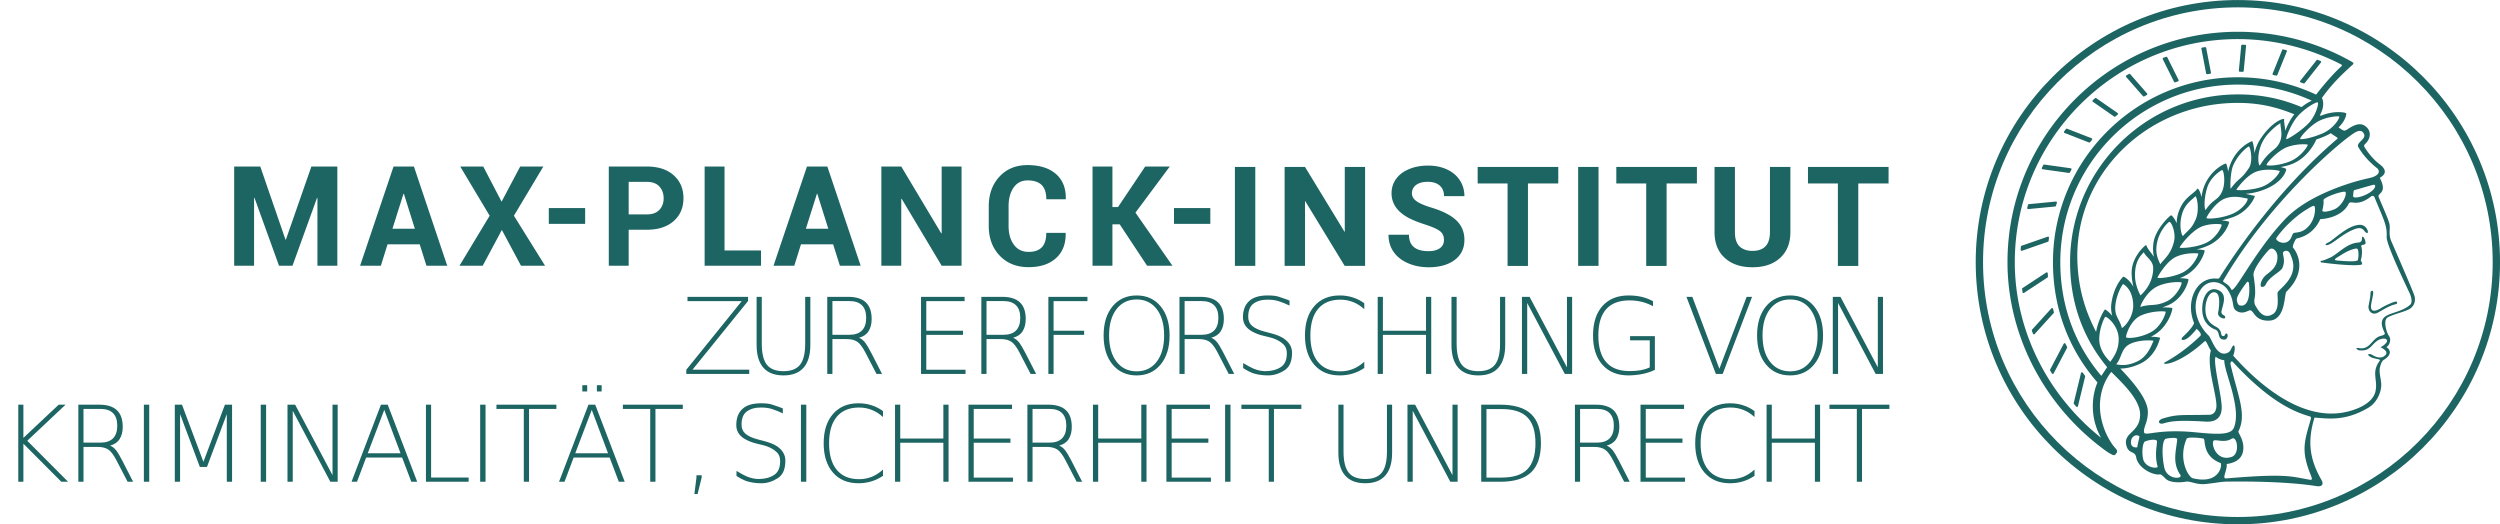
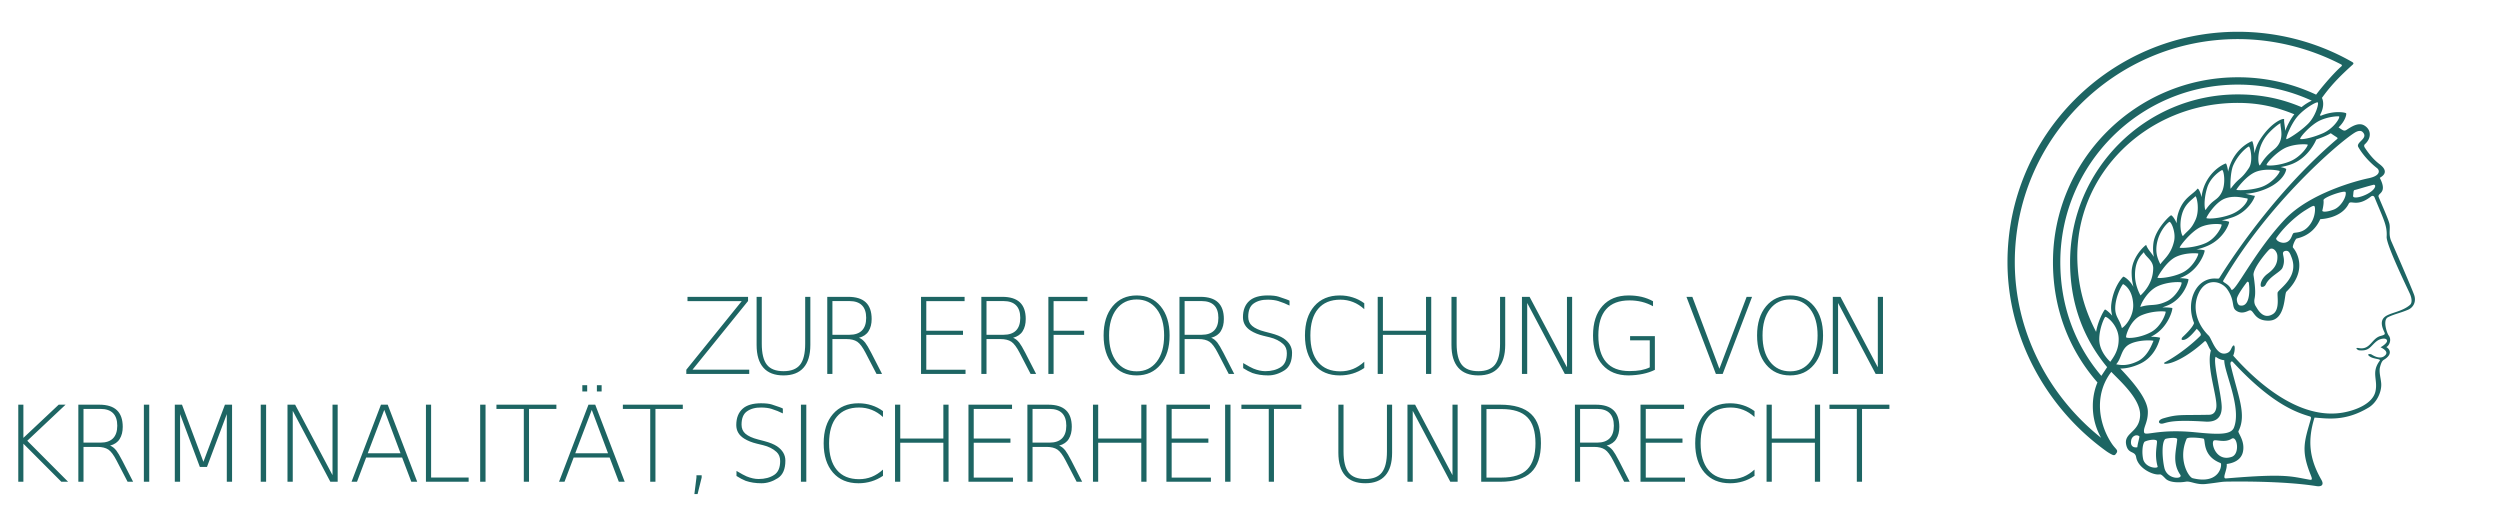
<svg xmlns="http://www.w3.org/2000/svg" height="83.907" width="400.08">
-   <path d="M93.643 35.83h-5.817v-2.534h5.817v2.535M45.752 38.347h-.066L41.653 26.65h-4.177v15.875h3.185v-10.86l.064-.011 3.926 10.871h2.158l3.925-10.85.065.01v10.84h3.186V26.65H49.83l-4.078 11.698M62.805 36.604l1.765-5.593h.066l1.754 5.593zm3.433-9.956H62.98l-5.355 15.876h3.326l1.068-3.424h5.147l1.079 3.424h3.325l-5.332-15.876M87.226 42.524l-4.983-8.003 4.71-7.872h-3.706l-2.978 5.626-2.933-5.626h-3.685l4.71 7.872-4.83 8.003h3.718l3.064-5.725 3.063 5.725h3.85M105.516 33.588c-.458.485-1.13.725-2.018.725h-2.889v-5.211h2.89c.894 0 1.569.248 2.024.747.453.497.68 1.128.68 1.89 0 .75-.228 1.367-.687 1.85m2.29-5.544c-1.046-.932-2.484-1.397-4.308-1.397h-6.073v15.876h3.184v-5.756h2.89c1.823 0 3.26-.462 4.306-1.385 1.047-.924 1.57-2.145 1.57-3.664 0-1.52-.523-2.745-1.57-3.674M121.786 40.082h-5.837V26.649h-3.185v15.875h9.022v-2.442M128.966 36.604l1.767-5.593h.065l1.755 5.593zm.175-9.956l-5.354 15.876h3.325l1.069-3.424h5.147l1.08 3.424h3.325l-5.332-15.876h-3.26M144.23 31.826l.066-.008 6.4 10.706h3.183V26.648h-3.183v10.685l-.065.013-6.4-10.698h-3.186v15.876h3.186V31.826M168.975 27.837c-1.091-.945-2.603-1.417-4.536-1.417-1.855 0-3.352.614-4.494 1.848-1.141 1.232-1.712 2.816-1.712 4.748v3.152c0 1.94.586 3.525 1.756 4.749 1.171 1.224 2.708 1.838 4.612 1.838 1.868 0 3.334-.482 4.395-1.443 1.06-.958 1.576-2.283 1.548-3.979l-.021-.065h-3.086c0 1.034-.234 1.8-.704 2.295-.468.5-1.178.747-2.132.747-1.002 0-1.786-.386-2.35-1.155-.562-.771-.844-1.766-.844-2.987v-3.175c0-1.213.266-2.202.801-2.97.535-.767 1.279-1.15 2.23-1.15 1.025 0 1.783.248 2.274.747.49.497.733 1.255.733 2.273h3.099l.02-.067c.03-1.714-.5-3.045-1.59-3.99M187.205 26.648h-3.937l-4.352 6.487h-.893v-6.487h-3.184v15.876h3.184v-6.628h1.166l4.383 6.628h4.057l-5.92-8.494 5.496-7.382M193.692 35.83h-5.816v-2.534h5.816v2.535M200.887 42.552h-3.264V26.715h3.264v15.837M218.459 42.552h-3.264l-6.352-10.42v10.42h-3.263V26.715h3.263l6.364 10.442V26.715h3.252v15.837M231.08 38.397c0-.616-.217-1.09-.652-1.418-.435-.33-1.219-.68-2.35-1.046-1.133-.365-2.026-.727-2.689-1.082-1.796-.97-2.696-2.28-2.696-3.926 0-.856.242-1.619.724-2.29.48-.67 1.175-1.195 2.078-1.572.901-.377 1.916-.566 3.04-.566 1.13 0 2.137.205 3.021.615.887.41 1.573.988 2.061 1.735.491.746.736 1.596.736 2.545h-3.262c0-.725-.228-1.29-.686-1.691-.458-.403-1.098-.604-1.925-.604-.797 0-1.419.168-1.861.506a1.594 1.594 0 00-.663 1.332c0 .515.26.946.779 1.295.518.349 1.281.674 2.289.978 1.857.559 3.207 1.251 4.057 2.078.848.827 1.272 1.857 1.272 3.089 0 1.372-.52 2.445-1.554 3.225-1.038.78-2.434 1.17-4.188 1.17-1.22 0-2.33-.223-3.331-.67-1-.446-1.761-1.056-2.287-1.832s-.789-1.677-.789-2.698h3.275c0 1.748 1.044 2.623 3.132 2.623.774 0 1.382-.16 1.817-.474.435-.315.652-.756.652-1.322M249.373 29.358h-4.852v13.195h-3.261V29.358h-4.787v-2.643h12.9v2.643M255.817 42.552h-3.262V26.715h3.262v15.837M271.56 29.358h-4.85v13.195h-3.263V29.358h-4.786v-2.643h12.899v2.643M286.521 26.715v10.43c0 1.734-.542 3.105-1.626 4.113-1.084 1.007-2.566 1.511-4.444 1.511-1.848 0-3.318-.488-4.404-1.47-1.088-.976-1.643-2.322-1.666-4.034v-10.55h3.264v10.454c0 1.035.247 1.792.744 2.267.498.475 1.184.712 2.062.712 1.834 0 2.766-.963 2.796-2.893v-10.54h3.274M302.232 29.358h-4.85v13.195h-3.263V29.358h-4.786v-2.643h12.899v2.643" fill="#1d6563" />
  <g style="-inkscape-font-specification:Roboto-Light" aria-label="ZUR ERFORSCHUNG VON KRIMINALITÄT, SICHERHEIT UND RECHT" font-weight="300" font-size="12.69" font-family="Roboto" fill="#1d6563">
    <path d="M110.021 47.504h9.691v.669l-8.89 10.988h9.08v.677h-10.07v-.669l8.872-10.98h-8.683zM121.081 47.504h.827v7.493q0 2.346.826 3.38.818 1.024 2.652 1.024 1.826 0 2.644-1.025.826-1.033.826-3.379v-7.493h.826v7.7q0 2.412-1.09 3.643-1.083 1.231-3.206 1.231-2.132 0-3.214-1.231-1.09-1.231-1.09-3.643zM137.469 54.055q.512.182.991.777.339.43.967 1.636l1.727 3.37h-.884l-1.76-3.387q-.686-1.33-1.314-1.76-.644-.43-1.743-.43h-2.239v5.577h-.826V47.504h3.346q1.892 0 2.825.884.934.884.934 2.668 0 1.149-.487 1.933-.463.769-1.537 1.066zm-4.255-5.874v5.395h2.726q1.322 0 2-.686.677-.685.677-2.024 0-1.33-.677-2.007-.678-.678-2-.678zM147.393 47.504h6.973v.685h-6.13v4.734h5.874v.67h-5.874v5.576h6.279v.67h-7.122zM162.126 54.055q.513.182.992.777.338.43.966 1.636l1.727 3.37h-.884l-1.76-3.387q-.685-1.33-1.313-1.76-.645-.43-1.744-.43h-2.238v5.577h-.827V47.504h3.346q1.892 0 2.826.884.933.884.933 2.668 0 1.149-.487 1.933-.463.769-1.537 1.066zm-4.254-5.874v5.395h2.726q1.322 0 2-.686.677-.685.677-2.024 0-1.33-.678-2.007-.677-.678-2-.678zM167.773 47.504h6.254v.685h-5.42v4.734h4.891v.67h-4.89v6.245h-.835zM185.115 49.47q-1.19-1.545-3.214-1.545t-3.222 1.545q-1.19 1.545-1.19 4.213 0 2.652 1.19 4.197 1.198 1.545 3.222 1.545t3.214-1.545q1.181-1.545 1.181-4.197 0-2.668-1.181-4.213zm-3.214-2.19q2.396 0 3.833 1.736 1.438 1.743 1.438 4.667 0 2.917-1.438 4.652-1.437 1.743-3.833 1.743-2.404 0-3.85-1.735-1.438-1.735-1.438-4.66 0-2.924 1.438-4.667 1.446-1.735 3.85-1.735zM193.832 54.055q.512.182.992.777.338.43.966 1.636l1.727 3.37h-.884l-1.76-3.387q-.686-1.33-1.313-1.76-.645-.43-1.744-.43h-2.239v5.577h-.826V47.504h3.346q1.892 0 2.826.884.933.884.933 2.668 0 1.149-.487 1.933-.463.769-1.537 1.066zm-4.255-5.874v5.395h2.727q1.322 0 2-.686.677-.685.677-2.024 0-1.33-.678-2.007-.677-.678-2-.678zM206.365 48.123v.777q-.81-.405-1.793-.719-.644-.206-1.627-.223-1.454-.025-2.363.644-.826.612-.826 2.099 0 .917.628 1.454.669.57 2.016.917l.983.256q1.322.347 2.04.826 1.347.917 1.347 2.305 0 2.008-1.181 2.785-1.29.834-2.644.834-1.413 0-2.528-.388-.702-.281-1.47-.777v-.81q1.156.686 1.618.876 1.033.422 1.917.422 1.512 0 2.512-.67.942-.628.942-2.206 0-.925-.579-1.454-.834-.768-2.164-1.09l-.992-.24q-1.19-.289-2.024-.81-1.264-.793-1.264-2.164 0-1.71 1.033-2.627.958-.851 2.908-.86 1.148 0 1.76.199 1.57.512 1.751.644zM218.328 48.528v.95q-.843-.768-1.793-1.14-.959-.38-2.033-.38-2.33 0-3.56 1.47-1.24 1.471-1.24 4.255 0 2.785 1.24 4.263 1.23 1.48 3.56 1.48 1.074 0 2.033-.38.95-.389 1.793-1.157v1q-.876.594-1.86.892-.974.297-2.065.297-2.594 0-4.081-1.71-1.487-1.719-1.487-4.685 0-2.974 1.487-4.684 1.487-1.718 4.081-1.718 1.107 0 2.082.314.983.305 1.843.933zM220.476 47.504h.834v5.42h6.899v-5.42h.834v12.334h-.834v-6.245h-6.899v6.245h-.834zM232.282 47.504h.826v7.493q0 2.346.826 3.38.818 1.024 2.652 1.024 1.826 0 2.644-1.025.826-1.033.826-3.379v-7.493h.826v7.7q0 2.412-1.09 3.643-1.082 1.231-3.206 1.231-2.131 0-3.214-1.231-1.09-1.231-1.09-3.643zM243.56 47.504h1.222l5.982 11.277V47.504h.826v12.334h-1.173l-6.015-11.351v11.351h-.843zM264.015 58.79v-4.322h-3.148v-.677h3.966v5.395q-.884.438-1.941.652-1.058.223-2.264.24-2.677 0-4.18-1.694-1.512-1.685-1.512-4.7 0-3.024 1.511-4.718 1.504-1.685 4.18-1.685 1.108 0 2.091.223.991.24 1.818.702v.801q-.835-.462-1.785-.702-.942-.231-1.983-.231-2.486 0-3.734 1.412-1.247 1.405-1.247 4.197 0 2.834 1.247 4.263 1.248 1.438 3.734 1.438 1.017 0 1.818-.14.793-.15 1.43-.455zM274.595 59.838l-4.71-12.334h.942l4.33 11.508 4.362-11.508h.867l-4.7 12.334zM289.69 49.47q-1.19-1.545-3.214-1.545-2.025 0-3.223 1.545-1.19 1.545-1.19 4.213 0 2.652 1.19 4.197 1.198 1.545 3.223 1.545 2.024 0 3.213-1.545 1.182-1.545 1.182-4.197 0-2.668-1.182-4.213zm-3.214-2.19q2.395 0 3.833 1.736 1.437 1.743 1.437 4.667 0 2.917-1.437 4.652-1.438 1.743-3.833 1.743-2.405 0-3.85-1.735-1.438-1.735-1.438-4.66 0-2.924 1.438-4.667 1.445-1.735 3.85-1.735zM293.308 47.504h1.222l5.982 11.277V47.504h.826v12.334h-1.173l-6.015-11.351v11.351h-.842zM2.925 64.762h.818v5.312l5.65-5.312h1.1l-6.13 5.774 6.534 6.56H9.815l-6.072-6.089v6.09h-.818zM17.617 71.313q.513.182.992.777.338.43.966 1.635l1.727 3.371h-.884l-1.76-3.387q-.685-1.33-1.313-1.76-.645-.43-1.744-.43h-2.238v5.577h-.827V64.762h3.346q1.892 0 2.826.884.933.884.933 2.668 0 1.148-.487 1.933-.463.769-1.537 1.066zm-4.254-5.874v5.395h2.726q1.322 0 2-.686.677-.686.677-2.024 0-1.33-.678-2.008-.677-.677-2-.677zM23.024 64.762h.859v12.334h-.86zM27.975 64.762h1.149l3.428 9.145 3.445-9.145h1.14v12.334h-.842v-10.83l-3.173 8.46h-1.14l-3.164-8.46v10.83h-.843zM41.726 64.762h.86v12.334h-.86zM46.008 64.762h1.223l5.982 11.277V64.762h.826v12.334h-1.173L46.85 65.745v11.351h-.843zM61.494 65.596l-2.644 6.94h5.246zm-.529-.834h1.082l4.718 12.334h-.942l-1.47-3.874h-5.76l-1.461 3.874h-.876zM68.164 64.762h.826v11.657h6.007v.677h-6.833zM76.842 64.762h.86v12.334h-.86zM79.448 64.762h9.592v.677H84.66v11.657h-.834V65.44h-4.38zM94.702 65.596l-2.644 6.94h5.247zm-.529-.834h1.083l4.717 12.334h-.942l-1.47-3.874h-5.759l-1.462 3.874h-.876zm1.347-3.115h.76v1h-.76zm-2.33 0h.777v1h-.777zM99.678 64.762h9.592v.677h-4.378v11.657h-.835V65.44h-4.379zM111.454 76.055h.835v.364l-.653 2.644h-.512l.33-2.644zM125.28 65.381v.777q-.81-.405-1.793-.719-.644-.207-1.627-.223-1.454-.025-2.363.644-.826.612-.826 2.099 0 .917.628 1.454.669.57 2.016.917l.983.256q1.322.347 2.04.826 1.347.917 1.347 2.305 0 2.008-1.181 2.784-1.29.835-2.644.835-1.413 0-2.528-.388-.702-.281-1.47-.777v-.81q1.156.686 1.618.876 1.033.421 1.917.421 1.512 0 2.512-.669.942-.628.942-2.206 0-.925-.579-1.454-.834-.768-2.164-1.09l-.992-.24q-1.19-.289-2.024-.81-1.264-.793-1.264-2.164 0-1.71 1.033-2.627.958-.851 2.908-.86 1.148 0 1.76.199 1.57.512 1.751.644zM128.175 64.762h.859v12.334h-.86zM141.306 65.786v.95q-.843-.768-1.793-1.14-.958-.38-2.033-.38-2.33 0-3.56 1.47-1.24 1.471-1.24 4.255t1.24 4.263q1.23 1.48 3.56 1.48 1.075 0 2.033-.38.95-.39 1.793-1.157v1q-.876.594-1.86.891-.974.298-2.065.298-2.594 0-4.08-1.71-1.488-1.719-1.488-4.685 0-2.974 1.487-4.684 1.487-1.719 4.081-1.719 1.107 0 2.082.314.983.306 1.843.934zM143.234 64.762h.834v5.42h6.899v-5.42h.834v12.334h-.834V70.85h-6.899v6.246h-.834zM154.985 64.762h6.973v.685h-6.13v4.734h5.874v.67h-5.874v5.576h6.279v.67h-7.122zM169.496 71.313q.512.182.991.777.339.43.967 1.635l1.727 3.371h-.884l-1.76-3.387q-.686-1.33-1.314-1.76-.644-.43-1.743-.43h-2.239v5.577h-.826V64.762h3.346q1.892 0 2.825.884.934.884.934 2.668 0 1.148-.487 1.933-.463.769-1.537 1.066zm-4.255-5.874v5.395h2.726q1.322 0 2-.686.677-.686.677-2.024 0-1.33-.677-2.008-.678-.677-2-.677zM174.91 64.762h.835v5.42h6.898v-5.42h.835v12.334h-.835V70.85h-6.898v6.246h-.835zM186.662 64.762h6.972v.685h-6.13v4.734h5.874v.67h-5.874v5.576h6.28v.67h-7.122zM196.058 64.762h.86v12.334h-.86zM198.664 64.762h9.592v.677h-4.38v11.657h-.834V65.44h-4.378zM214.182 64.762h.826v7.493q0 2.346.826 3.379.818 1.024 2.652 1.024 1.826 0 2.644-1.024.826-1.033.826-3.38v-7.492h.826v7.7q0 2.412-1.09 3.643-1.083 1.23-3.206 1.23-2.132 0-3.214-1.23-1.09-1.231-1.09-3.644zM225.239 64.762h1.223l5.981 11.277V64.762h.826v12.334h-1.173l-6.014-11.351v11.351h-.843zM237.883 65.464v10.963h2.445q2.793 0 4.09-1.322 1.305-1.322 1.305-4.172 0-2.834-1.305-4.156-1.297-1.313-4.09-1.313zm-.843-.702h3.032q3.371 0 4.949 1.495 1.578 1.487 1.578 4.66 0 3.189-1.586 4.684-1.587 1.495-4.94 1.495h-3.033zM257.12 71.313q.511.182.99.777.34.43.967 1.635l1.727 3.371h-.884l-1.76-3.387q-.686-1.33-1.313-1.76-.645-.43-1.744-.43h-2.239v5.577h-.826V64.762h3.346q1.892 0 2.826.884.933.884.933 2.668 0 1.148-.487 1.933-.463.769-1.537 1.066zm-4.256-5.874v5.395h2.727q1.322 0 2-.686.677-.686.677-2.024 0-1.33-.678-2.008-.677-.677-2-.677zM262.534 64.762h6.972v.685h-6.13v4.734h5.874v.67h-5.874v5.576h6.28v.67h-7.122zM280.779 65.786v.95q-.843-.768-1.793-1.14-.959-.38-2.033-.38-2.33 0-3.56 1.47-1.24 1.471-1.24 4.255t1.24 4.263q1.23 1.48 3.56 1.48 1.074 0 2.033-.38.95-.39 1.793-1.157v1q-.876.594-1.86.891-.974.298-2.065.298-2.594 0-4.081-1.71-1.487-1.719-1.487-4.685 0-2.974 1.487-4.684 1.487-1.719 4.081-1.719 1.107 0 2.082.314.983.306 1.843.934zM282.707 64.762h.834v5.42h6.899v-5.42h.834v12.334h-.834V70.85h-6.899v6.246h-.834zM292.773 64.762h9.592v.677h-4.38v11.657h-.834V65.44h-4.378z" />
  </g>
-   <path d="M358.13 82.735c-22.486 0-40.78-18.294-40.78-40.781 0-22.484 18.294-40.777 40.78-40.777 22.482 0 40.78 18.293 40.78 40.777 0 22.487-18.298 40.78-40.78 40.78m0-82.729c-23.134 0-41.953 18.818-41.953 41.949 0 23.135 18.819 41.953 41.954 41.953 23.132 0 41.952-18.818 41.952-41.953 0-23.13-18.82-41.949-41.952-41.949" fill="#1d6563" />
  <path d="M385.693 48.78c-1.304 1.15-3.302 1.246-4.109 1.98-.421.384-.612.988-.156 2.066.261.62.443.695-.45.935-1.45.388-1.649 2.292-3.495 1.943-.74-.141-.208.333.057.359 1.057.099 1.475-.198 1.847-.547.369-.346.864-.971 1.432-1.185.584-.221 1.176-.208 1.184.232.009.333-.728.864-1.04 1.008.376.198 1.534.784.545 1.455-.767.521-1.825-.203-1.979-.291-.226-.133-.662-.068-.52.11.572.697 2.102.517 1.827.885-1.41 1.9-.26 3.01-.69 4.919-.435 1.937-3.086 2.995-5.125 3.364-6.936 1.25-13.686-4.648-17.638-9.096.36-.846.313-1.948-.05-1.555-.338.368-.282.985-1.109 1.193-1.588.401-2.275-2.36-2.765-2.844-1.932-1.893-2.699-4.567-1.544-6.903 1.165-2.365 3.585-1.89 4.553-.461 1.2 1.776.644 2.786 1.328 3.318.959.747 1.924.08 2.183.01.73-.2.674 1.729 3.166 1.64 2.682-.096 2.378-4.265 2.755-4.635 3.44-3.354 1.685-6.348 1.06-7.044-.168-.187.381-1.419.585-1.464 2.019-.447 3.162-1.737 3.778-3.101 0 0 3.353-.058 4.549-2.474.319-.647 1.307.623 3.548-1.138.25-.2.49-.103.583.127 1.441 3.532 2.048 4.507 1.937 6.308-.081 1.308 3.493 8.578 3.753 9.203.291.7.334 1.388 0 1.682M369.77 67.185c-1.021 3.532-1.536 4.943-.001 8.776.203.51.356.894-.093.818-3.084-.529-3.751-1.036-13.444-.216-.696.06.229-1.352.114-2.31.884-.115 2.3-.52 2.599-1.96.365-1.75-.853-3.035-.724-3.285 1.373-2.68-.09-5.648-1.25-10.625-.11-.466.16-.669.363-.45 6.226 6.74 10.196 8.08 12.339 8.716.215.062.17.307.097.536m-18.878 9.341c-.636-.161-2.396-2.963-.964-6.307.152-.351 2.348-.133 2.716-.02.365.109-.304 2.739 2.714 3.903.308.117-.014 3.526-4.466 2.424m-4.53-1.682c-.332-1.469-.466-4.018.144-4.583.123-.112 1.95-.375 1.918.044-.143 1.753-.85 3.714.486 5.667.5.729-2.101.844-2.548-1.128m10.783-1.734c-2.375.823-3.312-1.953-2.923-2.552.236-.36 1.734.409 2.903-.344.899-.58 1.395 2.42.02 2.896m-14.028-3.943c-.135-.794.628-1.555.61-3.286-.018-2.12-2.634-5.032-4.407-6.901.832 0 1.921-.198 3.144-.763 2.638-1.222 3.154-4.026 3.232-4.141.033-.052-.59-.177-1.488-.188.096-.05.193-.096.292-.15 2.58-1.383 3.256-4.376 3.133-4.44-.05-.027-.692-.128-1.592-.102.25-.086.512-.183.78-.29 2.73-1.083 3.493-4.122 3.396-4.22-.044-.042-.59-.152-1.384-.173.241-.093.49-.203.741-.328 2.494-1.237 3.358-4.024 3.228-4.116-.056-.04-.562-.138-1.301-.15a9.462 9.462 0 001.801-.586c2.671-1.169 3.532-3.725 3.419-3.833-.052-.047-.503-.172-1.183-.228a16.36 16.36 0 001.736-.495c2.642-.902 3.71-3.427 3.552-3.441-.357-.033-.848-.206-1.486-.317a9.962 9.962 0 002.609-.535c2.856-.964 3.868-2.681 3.919-3.428.002-.048-.342-.198-.898-.32.652-.119 1.308-.28 1.852-.5 2.666-1.08 3.774-3.7 3.862-3.915a15.312 15.312 0 001.553-.602c.277-.127.532-.26.765-.398.131.099.338.248.648.447.404.26.546.318.347.49-9.07 7.726-15.865 17.485-18.83 22.227-.085.133-.24.11-.494.094-3.175-.211-4.976 3.57-3.556 7.114-.177.722-1.685 2.115-1.799 2.214-.114.101-.42.544.098.497.742-.068 1.69-1.255 2.141-1.79.19.235.888.816.553 1.147-2.7 2.648-5.373 4.075-5.581 4.177-1.01.492 1.687.833 6.283-3.32.27-.245.589.958 1.001 1.474-.79 2.604 1.156 7.632.853 9.213-.054.276-.218 1.055-1.136 1.073-4.554.094-5.001-.115-7.318.568-1.082.317-.798 1.03-.012.817.888-.24 1.82-.601 6.75-.291 1.207.073 2.584-.245 2.594-2.279.008-1.846-1.459-7.349-.964-8.101.654.494 1.129.513 1.376.557-.066 1.794 2.824 7.591 1.54 10.789-.479 1.187-2.576 1.099-6.164.745-6.11-.604-8.088.716-8.215-.016M343 73.584c-.259-1.055-.155-2.505.205-2.896.69-.339 1.959-.469 1.98-.063.035.644-.436 2.175.118 4.081-.13.3-1.856.172-2.303-1.122m-2.084-18.56c1.543-.732 3.843-.557 3.716-.456-.128.102-.732 2.336-2.47 3.208-1.735.873-2.885.639-3.507.519.934-1.024.736-2.545 2.261-3.271m-3.204 2.877c-.52-.492-1.645-1.734-1.753-3.336a1.988 1.988 0 01-.01-.234c-.005-1.721.759-3.411.946-3.604.192-.188 2.133 1.323 2.161 3.487.028 1.878-.833 2.956-1.344 3.687m-1.416 2.23l-.019.015c-4.296-5.06-6.562-11.333-6.562-18.192 0-15.668 12.745-28.414 28.416-28.414 4.134 0 8.106.864 11.822 2.568a7.79 7.79 0 00-1.63 1.037c-3.271-1.385-6.564-2.036-10.192-2.036-14.803 0-26.851 12.043-26.851 26.845 0 6.421 2.004 12.062 5.93 16.8-.227.34-.546.827-.914 1.377m-.057 9.93c-8.639-6.884-13.808-17.272-13.808-28.107 0-19.682 16.012-35.698 35.7-35.698 5.742 0 11.504 1.44 16.56 4.073a.163.163 0 01.03.267c-1.485 1.297-3.549 3.841-4.066 4.551a29.318 29.318 0 00-12.524-2.78c-16.315 0-29.59 13.274-29.59 29.587 0 7.28 2.464 13.921 7.12 19.25-.269.62-.742 1.976-.742 3.77 0 1.485.274 3.193 1.32 5.086m26.501-43.635c-.21-.145 1.704-2.286 3.26-2.878 1.525-.58 3.17-.473 3.304-.398.133.076-.997 1.931-2.836 2.675-1.728.7-3.521.748-3.728.6m-4.845 3.937c.03-.114 1.614-2.346 3.249-2.913 1.555-.538 3.456-.177 3.66-.09.203.083-1.1 2.03-3.096 2.631-1.797.54-3.839.485-3.813.372m-4.792 4.55c-.106-.051 1.337-2.51 2.954-3.134 1.551-.593 3.084-.056 3.554-.025.381.025-.53 1.806-2.654 2.59-1.77.653-3.584.702-3.854.568m-4.274 4.726c-.128-.097 1.762-2.568 3.336-3.298 1.388-.641 3.199-.505 3.351-.405.15.101-.739 2.182-2.568 2.982-1.74.764-3.993.818-4.119.72m-3.564 4.777c.074-.185 1.404-2.578 2.968-3.31 1.551-.727 3.427-.573 3.552-.531.131.04-.71 2.155-2.485 3.036-1.753.87-4.11.99-4.035.805m-2.744 4.71c.115-.606 1.2-2.616 2.831-3.343 1.636-.726 3.528-.674 3.743-.583.214.086-.68 2.229-2.326 3.018-1.841.88-2.578.367-4.248.909m.14 1.351c1.83-.794 3.827-.671 3.91-.593.085.075-.583 2.325-2.362 3.28-1.776.951-3.781 1.04-3.962.813-.102-.125.585-2.703 2.414-3.5m-2.909-5.015c.701.354 1.55 1.377 1.63 3.273.08 1.901-1.282 3.51-1.815 3.766-.371-1.453-1.074-1.758-1.063-3.2.016-1.576.816-3.308 1.248-3.84m4.83-2.5c-.038 2.438-1.57 3.868-2.027 4.321-.283-.484-.842-1.726-.882-3.031-.072-2.514.967-3.407 1.418-3.892.214.72 1.512 1.29 1.492 2.602m3.413-5.117c0 .47-.059.74-.193 1.199-.504 1.734-1.527 2.465-2.083 3.249-.223-.513-.633-1.241-.636-2.341-.005-2.096 1.272-3.885 2.073-4.448.303-.013.839 1.263.839 2.341m3.347-2.64c-.706 1.542-1.162 1.592-1.983 2.552-.14.166-.756-1.466-.16-3.513.475-1.641 1.576-2.248 2.107-2.804.209-.219.79 2.127.036 3.765m4.122-4.27c-.694 1.213-1.326.934-2.484 2.655-.128.19-.433-1.424.259-3.603.536-1.68 2.19-2.725 2.365-2.766.266-.063.687 2.272-.14 3.714m4.424-4.03c-1.35 2.016-1.428 1.326-2.906 3.296-.083.11-.111-2.57.414-3.75.834-1.862 2.276-2.958 2.492-2.996.216-.036.747 2.338 0 3.45m4.048-3.001c-1.104.896-1.605 1.489-2.25 2.538-.219.358-.754-1.987.681-4.237.879-1.378 2.63-2.616 2.59-2.45-.126.549.849 2.633-1.02 4.149m3.689-5.206c1.138-1.347 3.069-2.433 3.285-2.3.221.136-.324 2.219-1.572 3.445-1.257 1.241-3.204 2.446-3.43 2.432-.227-.015.694-2.363 1.717-3.577m-29.598 31.832c-.577-.664-1.11-1.028-1.166-.99-.16.113-1.094 1.712-1.419 3.574-1.817-3.477-2.825-6.992-2.99-11.156-.557-14.145 11.291-25.535 25.746-25.484 3.299.01 6.01.62 8.97 1.825-.663.828-1.143 1.82-1.47 2.653-.015-.767-.216-1.363-.16-1.841.035-.297-2.047.353-3.897 3.298-.428.68-.698 1.437-.863 2.132-.037-1.104-.296-1.964-.372-1.945-.19.052-2.3.924-3.403 3.5-.19.453-.333.92-.436 1.372-.09-.787-.293-1.304-.357-1.302-.14.006-2.352.917-3.441 3.565a6.662 6.662 0 00-.451 1.831c-.199-.921-.553-1.486-.667-1.343-.764.969-2.257 1.398-3.048 3.84a5.76 5.76 0 00-.272 1.68c-.328-.825-.788-1.302-.893-1.279-.217.045-2.47 2.186-2.808 4.347a6.559 6.559 0 00.06 2.305c-.43-.695-1.003-1.205-1.235-1.914-.353.189-2.262 1.983-2.324 4.28a8.85 8.85 0 00.294 2.443c-.635-1.154-1.538-1.693-1.635-1.633-.165.102-1.59 1.643-1.92 4.412a4.713 4.713 0 00.157 1.83m33.278-31.265c1.444-.65 2.841-.66 2.99-.641.328.039-.73 1.919-2.614 2.728-1.943.835-3.395.985-3.559.904-.248-.122 1.647-2.298 3.183-2.99M358.45 48.88c-.395-.086-.542-.86-.46-1.164.176-.68 1.221-2.084 1.597-2.576.093-.122.285-.008.304.138.227 1.63-.001 3.92-1.441 3.602m7.697-10.236c-.864.585-2.103-.208-1.856-.561 1.599-2.283 3.733-3.873 4.587-4.403 1.37-.853 1.513-.913 1.586-.43.043.289.059 1.782-1.046 2.996-.918 1.005-1.835.92-2.308 1.026-.319.072-.299.923-.963 1.372m-2.425 11.626c-1.607.987-2.478-.896-2.706-1.226-.097-.141-.352-.555-.214-1.263.11-.558.201-1.313-.164-3.714-.16-1.057 2.024-3.675 2.516-4.133.51-.475 1.252.237 1.298 1.01.094 1.472-.732 2.243-1.573 2.87-1.035.771-1.23 1.771-1.035 2.04.078.104.542.109.746-.326.622-1.325 2.402-1.995 2.685-2.688.445-1.083.117-1.78.076-2.236-.037-.398.352-.498.645-.456.379.058.547.572.739 1.072 1.15 2.998-1.744 4.81-2.21 5.519-.217.328.447 2.766-.803 3.531m8.11-18.22c-.081-.48 3.414-1.657 3.535-1.308.224.64-.721 2.365-1.892 2.796-1.328.49-1.881.344-1.83.154.091-.346.265-1.2.187-1.643m8.247-2.135c-.413 1.176-3.661 2.22-3.508 1.394.07-.373.008-.864.256-.905.36-.063 1.388-.421 2.984-.83.16-.041.37.05.268.341m-3.283-8.665c.478-.301.988-.429 1.292-.13 1.05 1.036-1.138 1.618-.682 2.413.746 1.306 1.933 2.554 2.981 3.361.495.38.564 1.234-1.317 1.625-1.898.391-9.443 2.38-13.424 6.598-4.986 5.283-8.154 12.123-8.588 11.183-.435-.948-1.434-1.1-1.279-1.37 7.16-12.333 18.379-22.02 21.017-23.68M342.04 71.576c-.283.055-1.188.091-.986-1.1.126-.733.923-1.043 1.327-.624-.087.57-.283 1.128-.341 1.724m40.706-32.827c-.58-1.215-.184-2.01-.356-2.899-.126-.654-1.102-2.811-1.722-4.305-.292-.703 1.502-.53.176-3.07-.036-.077 1.846-.773-.036-2.199-1.054-.8-1.795-1.781-2.376-2.667-.082-.122-.158-.365.013-.518 1.061-.946 1.085-2.307-.07-3.005-.834-.5-1.791.009-2.673.579-.29.19-.436.304-.74.18-.153-.063-.452-.272-.717-.456 1.087-1.05 1.297-2.086 1.21-2.258-.058-.116-1.842-.518-4.05.396l-.156-.086c.91-1.575.399-2.685.33-2.76l-.005-.002c1.655-2.314 3.302-3.853 4.926-5.33l.037-.04c.105-.108.144-.225-.057-.352-.171-.108-.219-.133-.427-.248-5.445-3.03-11.656-4.624-17.921-4.624-20.332 0-36.871 16.541-36.871 36.869 0 11.78 5.976 23.14 15.741 30.197.654.472 1.104.651 1.104.651.163.058.33.055.432-.078l.144-.19a.547.547 0 00.13-.338c0-.271-.39-.51-.847-1.188-1.32-1.96-1.907-4.187-1.907-6.052 0-2.039.624-3.896 1.818-5.445 1.472 1.534 4.681 4.354 4.612 6.92-.079 2.88-2.772 2.739-2.192 4.898.365 1.356 1.377.796 1.554 1.825.304 1.784 2.7 2.922 3.744 2.766.252-.04.466.172.966.68.714.72 2.468.624 3.246.484.739-.138 1.668.539 3.215.367 1.933-.214 2.427-.362 3.255-.375 1.396-.02 9.002-.133 14.413.713.93.146 1.228-.273.81-1-1.96-3.414-2.231-6.312-1.103-9.963 1.997.135 4.87.674 8.652-1.6 1.341-.804 2.092-2.522 2.026-3.804-.042-.83-.406-1.883-.19-2.692.286-1.086.5-1.063.814-1.282 1.444-1.015.402-1.823.179-1.903.436-.177.915-1.125.41-1.834-.258-.273-1.045-2.484-.137-2.945.979-.497 2.095-.708 3.22-1.2.774-.323 1.391-1.227.95-2.422-.531-1.44-3.486-8.207-3.574-8.395" fill="#1d6563" />
-   <path d="M377.619 35.98c-1.952.073-4.222 2.464-4.963 2.796-.777.348-.5.568-.047.403.972-.353 2.358-1.838 4.271-2.53 1.512-.546 1.413.696 1.981.628.266-.031-.113-1.34-1.242-1.298M377.34 41.591c-.088.365-2.179.198-3.316.099-.27-.023-.725-.065.143-.583.681-.408 1.618-1.095 2.846-1.332.1-.019.298.012.348.242.126.574.07 1.202-.021 1.574m.72-3.696c-.16.037.17.872-.679.924-1.836.113-3.29 1.852-4.409 2.372-1.119.522-1.352.515-1.519.559-.149.039-.093.232.03.25 4.684.623 6.481.453 6.521.284.076-.323-.26-.485-.192-.692.176-.522.265-1.509.064-2.188-.085-.32.693-.106.693-.537 0-.233-.234-1.038-.509-.972M383.453 48.258c-.358-.005-1.8.654-2.341 1-.312.198-1.779 1.102-1.672-.328.036-.5.361-1.745.353-2.083-.013-.516-.426-.313-.434-.005-.018.718-.162 1.263-.31 2.104-.125.719.499 1.61 1.472 1.09.807-.429 1.908-1.168 2.884-1.353.25-.05.295-.42.048-.425M356.336 53.375c-.277-.104-.2.47-.576.404-.49-.083-.077-.523-.716-1.2-.319-.336-1.119-.48-1.707-1.422-.933-1.492-.132-4.818 1.232-4.342.759.266.626 2.032.398 3.224-.139.735 1.005 1.1 1.108.842.174-.433-.422-.391-.558-.787-.209-.604 1.402-3.031-.704-3.734-1.536-.513-2.549 1.422-2.364 3.565.158 1.807 1.358 2.55 2.046 2.807.925.341.224 1.612 1.473 1.617.553.003.668-.862.368-.974M368.637 13.35a.16.16 0 00.183-.052l2.6-3.29a.163.163 0 00-.065-.251c-.146-.06-.295-.119-.44-.176a.166.166 0 00-.19.05l-2.613 3.303a.165.165 0 00.076.255l.45.16M363.812 12.009c.148.028.299.059.448.089a.162.162 0 00.184-.097l1.52-3.767a.162.162 0 00-.115-.22c-.169-.037-.337-.073-.506-.107a.095.095 0 00-.11.058c-.19.478-1.252 3.103-1.542 3.824a.161.161 0 00.121.22M358.45 11.483c.15.001.302.004.453.008a.163.163 0 00.165-.147l.376-4a.163.163 0 00-.157-.177l-.456-.012a.162.162 0 00-.166.148l-.376 4.003a.162.162 0 00.16.177M353.239 11.873c.149-.024.298-.044.448-.067.09-.015.153-.1.136-.191l-.764-3.942a.16.16 0 00-.182-.131c-.153.022-.301.046-.45.071a.16.16 0 00-.134.192l.76 3.94c.018.086.1.143.186.128M347.919 13.091a.16.16 0 00.197.081c.145-.05.287-.1.433-.148a.162.162 0 00.094-.226l-1.806-3.622a.162.162 0 00-.198-.081c-.144.05-.291.103-.432.155-.094.033-.135.138-.094.225l1.806 3.616M342.947 15.389a.164.164 0 00.202.034l.404-.226a.16.16 0 00.043-.248l-2.697-3.084a.163.163 0 00-.206-.032l-.398.238a.163.163 0 00-.039.245l2.69 3.073M338.33 18.65a.16.16 0 00.194-.008l.364-.3a.164.164 0 00-.01-.259l-3.411-2.37a.162.162 0 00-.2.012c-.119.104-.238.207-.354.311a.163.163 0 00.018.255l3.398 2.36M334.301 22.8c.067.026.14.006.186-.048.098-.125.2-.247.301-.368a.161.161 0 00-.065-.255l-3.92-1.527a.167.167 0 00-.191.052c-.096.125-.19.25-.285.378a.163.163 0 00.069.25l3.905 1.518M326.89 27.087l4.203.587a.16.16 0 00.166-.085c.076-.14.154-.283.233-.424a.163.163 0 00-.121-.24l-4.224-.588a.166.166 0 00-.17.088l-.209.43a.163.163 0 00.123.232M324.593 33.458l4.286-.41a.154.154 0 00.137-.114l.15-.466a.161.161 0 00-.169-.212l-4.312.409a.163.163 0 00-.14.12 17.12 17.12 0 00-.126.472.163.163 0 00.174.201M327.844 38.552c.019-.167.039-.333.06-.5a.162.162 0 00-.213-.175l-4.178 1.454a.162.162 0 00-.109.142c-.012.164-.023.328-.032.494-.005.114.108.2.217.163l4.148-1.442a.162.162 0 00.107-.136M327.74 44.253a16.702 16.702 0 01-.033-.516.162.162 0 00-.252-.125l-3.784 2.482a.167.167 0 00-.071.16c.021.166.044.332.067.496.018.12.153.18.253.115l3.747-2.464a.162.162 0 00.073-.148M328.687 49.954c-.046-.175-.088-.35-.132-.524a.161.161 0 00-.279-.07l-3.076 3.388a.16.16 0 00-.035.161c.056.164.112.326.17.49a.165.165 0 00.276.052l3.04-3.346a.158.158 0 00.036-.151M330.26 55.013l-2.17 4.128a.157.157 0 00.003.159c.088.154.182.307.274.46.065.11.224.102.284-.01l2.144-4.083a.15.15 0 00.001-.148c-.081-.167-.167-.334-.245-.503a.163.163 0 00-.291-.003M333.312 59.654a.162.162 0 00-.29.057l-1.16 4.792a.16.16 0 00.033.146c.12.143.244.281.366.42.086.098.248.056.28-.071l1.148-4.737a.161.161 0 00-.026-.136 35.856 35.856 0 01-.351-.471" fill="#1d6563" />
</svg>